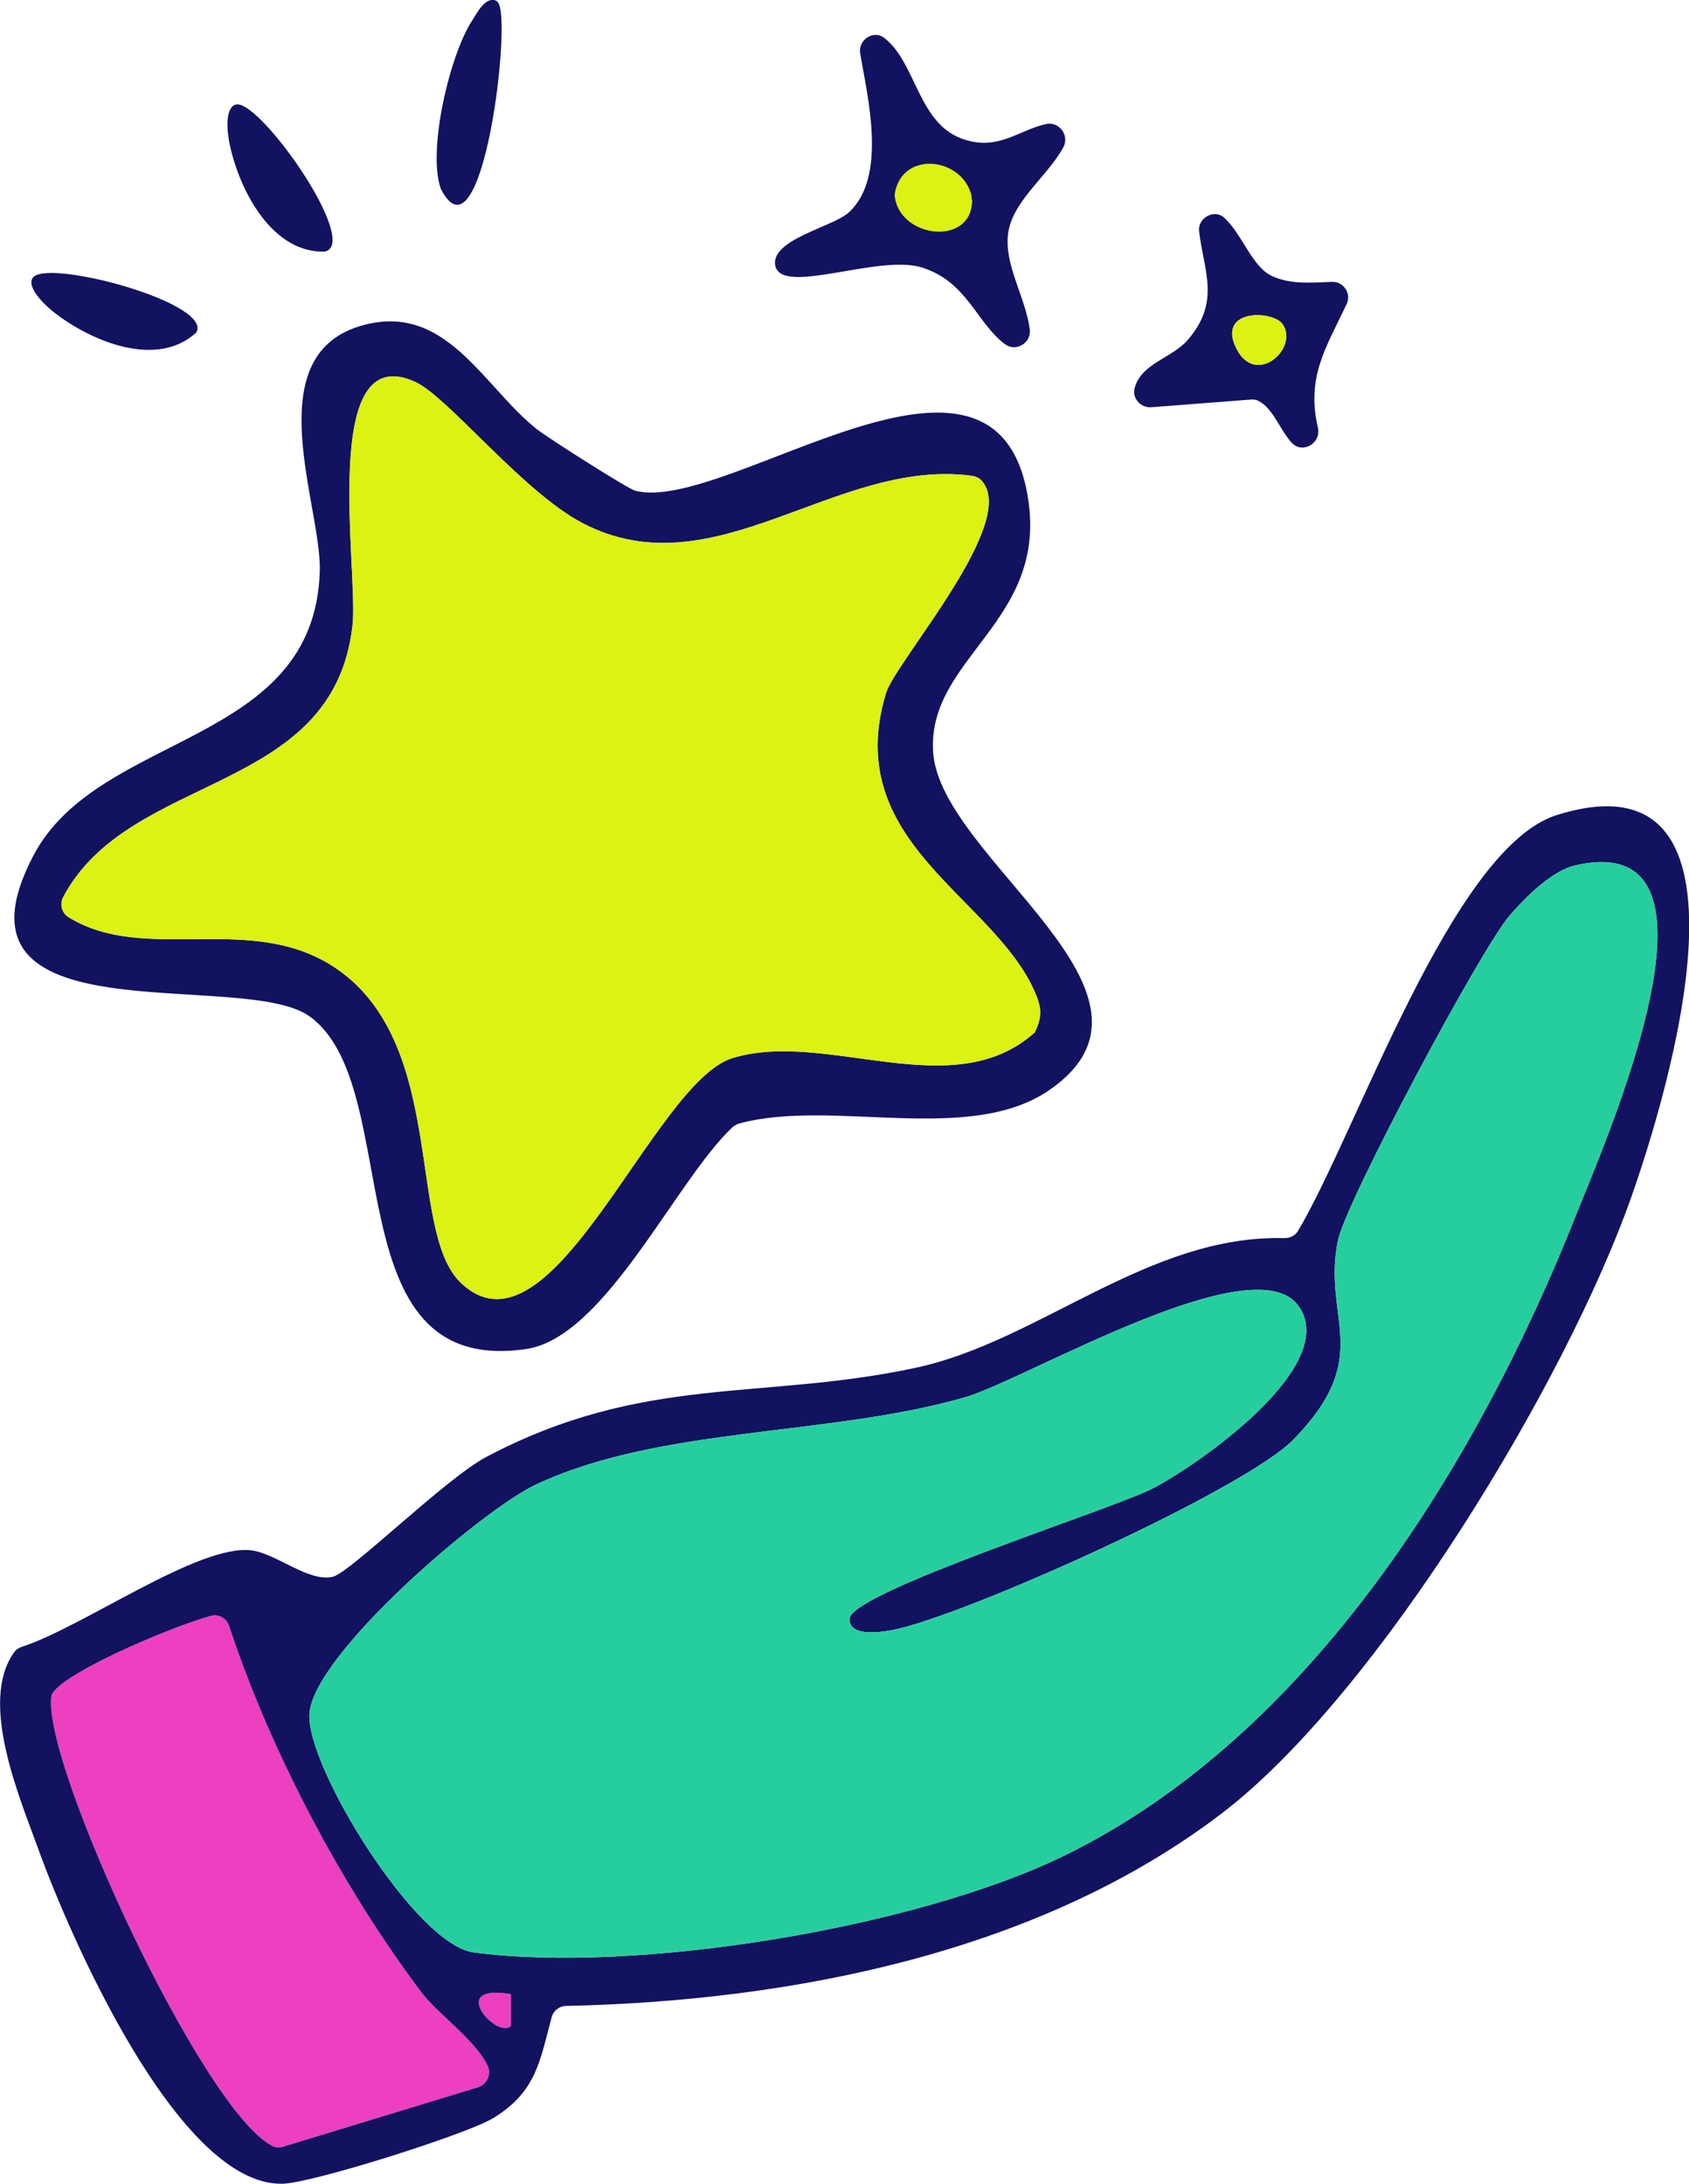
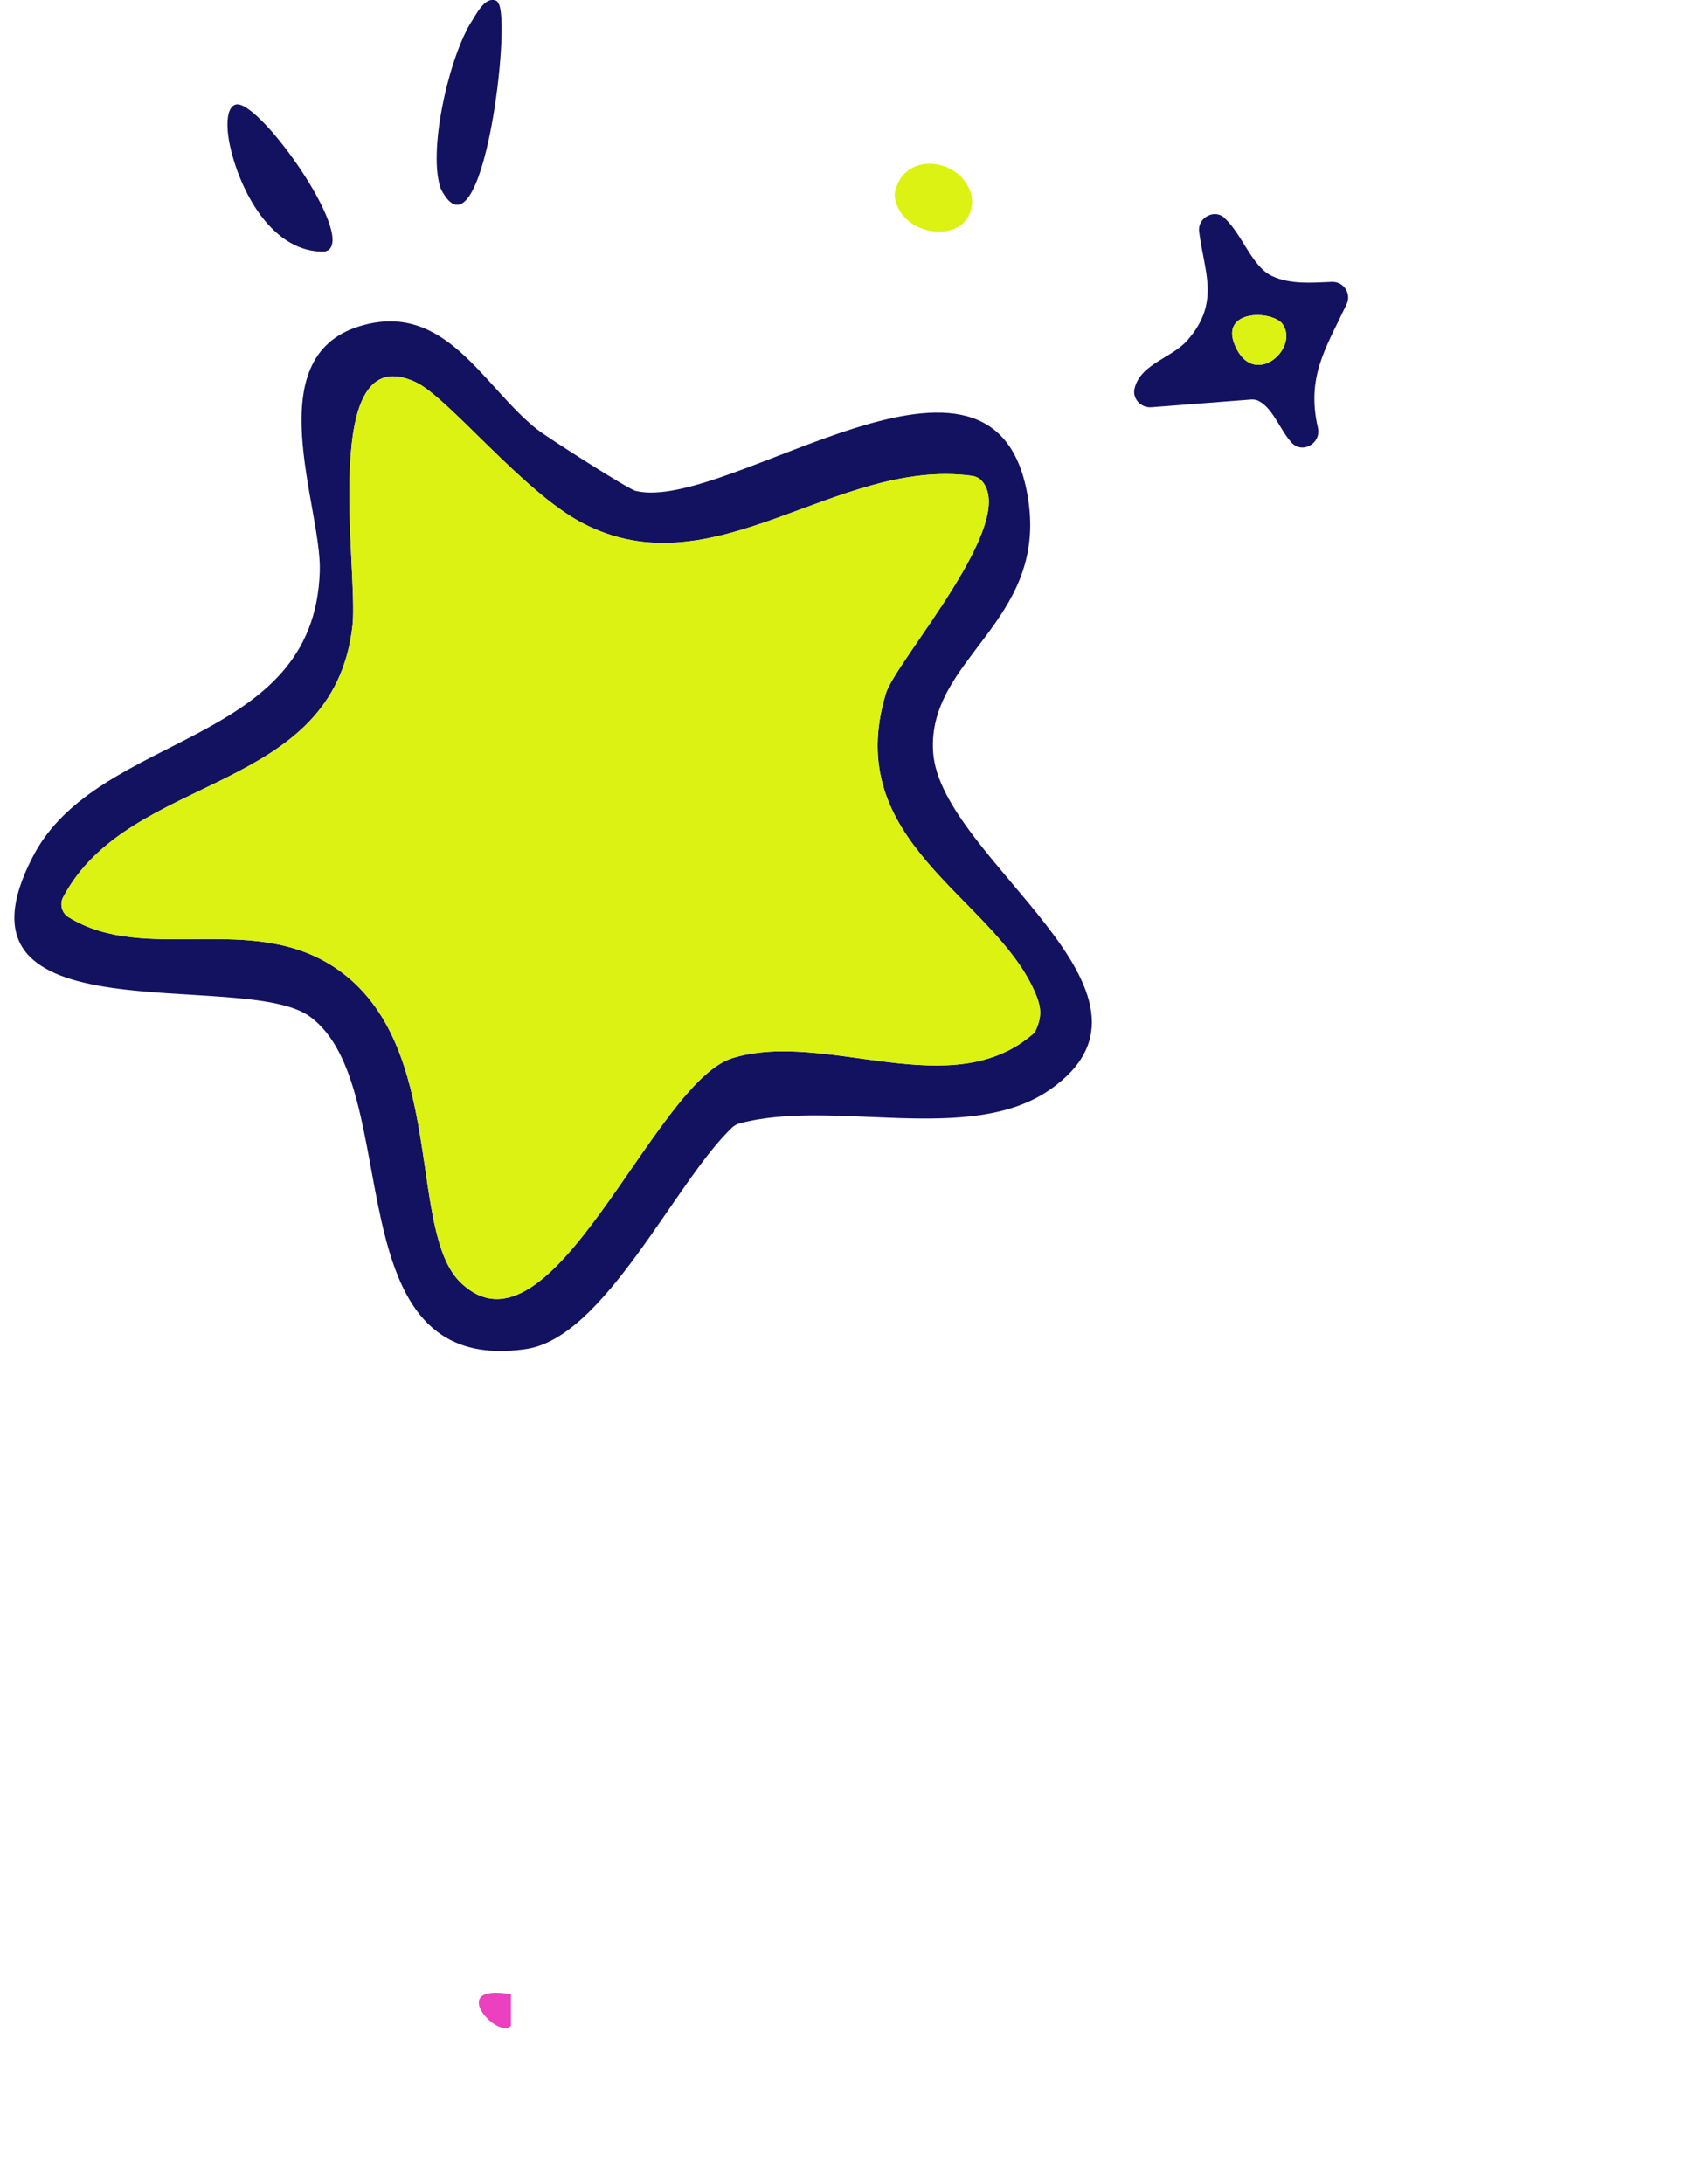
<svg xmlns="http://www.w3.org/2000/svg" id="Ebene_1" data-name="Ebene 1" viewBox="0 0 61.85 79.95">
  <defs>
    <style>
      .cls-1 {
        fill: #121261;
      }

      .cls-2 {
        fill: #ec40c0;
      }

      .cls-3 {
        fill: #dbf212;
      }

      .cls-4 {
        fill: #27ce9d;
      }
    </style>
  </defs>
  <g id="Ebene_1-2" data-name="Ebene 1">
    <g id="Prämien">
      <path class="cls-2" d="M18.71,73.01v1.16c-.48.52-2.39-1.57,0-1.16Z" />
-       <path class="cls-2" d="M17.5,76.42l-7.12,2.17c-.12.04-.26.05-.38-.01-2.55-1.23-8.46-14.02-8.12-16.47.11-.73,4.31-2.53,5.84-2.95.28-.08.58.09.67.37,1.53,4.63,4.15,9.58,7.07,13.45.54.71,2.01,1.77,2.41,2.68.13.31-.06.66-.37.76Z" />
-       <path class="cls-1" d="M57.01,29.84c-3.83,1.2-7.31,11.59-9.48,15.23-.1.17-.29.26-.5.26-4.99-.13-8.99,3.79-13.51,4.75-5.67,1.21-9.95.22-15.71,3.26-1.51.8-4.98,4.24-5.63,4.39-.89.2-2.05-.85-2.98-.97-1.93-.23-6.13,2.79-8.39,3.53-.12.04-.22.1-.29.2-1.31,1.81.2,5.32.88,7.2,1.12,3.11,5.12,12.36,8.95,12.26,1.07-.02,6.7-1.8,7.69-2.39,1.61-.97,1.73-2.12,2.16-3.7.06-.24.28-.42.54-.42,8.28-.18,17.36-1.96,24.04-7.08,5.68-4.36,12.59-15.79,14.97-22.57,1.24-3.53,5.25-16.46-2.74-13.95ZM17.5,76.42l-7.12,2.17c-.12.04-.26.05-.38-.01-2.55-1.23-8.46-14.02-8.12-16.47.11-.73,4.31-2.53,5.84-2.95.28-.08.58.09.67.37,1.53,4.63,4.15,9.58,7.07,13.45.54.71,2.01,1.77,2.41,2.68.13.31-.06.66-.37.76ZM18.71,74.17c-.48.52-2.39-1.57,0-1.16v1.16ZM57.72,44.47c-3.6,9.07-9.7,19.04-18.73,23.46-5.44,2.66-15.71,4.34-21.65,3.55-2.12-.28-6.13-6.81-6.01-8.73.13-2.17,6.28-7.44,8.28-8.39,4.55-2.15,10.8-1.77,15.75-3.21,2.24-.66,10.62-5.65,12.21-3.31,1.5,2.2-3.75,5.83-5.37,6.66-1.48.76-11.07,3.8-11.09,4.77-.01.65,1.08.5,1.56.41,2.62-.5,12.91-5.14,14.7-6.98,2.99-3.07,1.04-4.4,1.62-7.27.28-1.41,5.23-10.68,6.29-11.91.57-.66,1.55-1.65,2.42-1.84,6.2-1.41,1.01,10.28.02,12.79Z" />
      <path class="cls-1" d="M34.17,27.53c-.22-3.44,4.18-4.75,3.48-9.26-1.13-7.36-11.01.54-14.38-.3-.26-.06-3.19-1.93-3.59-2.24-2-1.57-3.36-4.74-6.5-3.79-3.77,1.14-1.39,6.63-1.47,8.98-.2,6.43-8.1,5.84-10.49,10.41-3.57,6.81,7.69,4.1,10.13,5.89,3.56,2.59.76,13.22,7.92,12.17,2.89-.43,5.44-6.12,7.55-8.12.08-.07.16-.11.26-.14,3.42-.92,8.42.81,11.36-1.23,5.09-3.53-4.02-8.45-4.27-12.37ZM37.89,37.8c-3.01,2.7-7.64-.12-11.07.94-2.91.89-6.61,11.39-9.94,8.23-1.99-1.88-.49-8.71-4.55-11.5-3.1-2.13-6.99-.14-9.82-1.89-.25-.15-.33-.48-.2-.73,2.45-4.63,9.9-3.7,10.6-9.96.22-2-1.24-10.56,2.31-8.9,1.19.55,3.91,4,6.09,5.15,4.84,2.55,9.28-2.39,14.28-1.72.12.02.23.06.32.14,1.5,1.47-3.11,6.63-3.47,7.83-1.64,5.43,3.87,7.41,5.43,10.87.26.58.32.94.02,1.54Z" />
      <path class="cls-3" d="M37.89,37.8c-3.01,2.7-7.64-.12-11.07.94-2.91.89-6.61,11.39-9.94,8.23-1.99-1.88-.49-8.71-4.55-11.5-3.1-2.13-6.99-.14-9.82-1.89-.25-.15-.33-.48-.2-.73,2.45-4.63,9.9-3.7,10.6-9.96.22-2-1.24-10.56,2.31-8.9,1.19.55,3.91,4,6.09,5.15,4.84,2.55,9.28-2.39,14.28-1.72.12.02.23.06.32.14,1.5,1.47-3.11,6.63-3.47,7.83-1.64,5.43,3.87,7.41,5.43,10.87.26.58.32.94.02,1.54Z" />
      <path class="cls-1" d="M48.77,10.32c-.74.03-1.51.1-2.18-.21-.74-.33-1.09-1.52-1.75-2.13-.37-.35-.99,0-.93.49.17,1.45.8,2.58-.42,3.98-.57.66-1.71.86-1.94,1.76-.1.37.22.73.61.7l3.62-.28c.1-.01.19,0,.27.03.57.26.81,1.08,1.26,1.56.4.41,1.08,0,.95-.56-.43-1.87.3-2.93,1.05-4.52.19-.39-.11-.84-.54-.82ZM45.22,12.64c-.56-1.33,1.39-1.28,1.75-.77.62.9-1.07,2.39-1.75.77Z" />
-       <path class="cls-1" d="M38.94,5.39c.23-.43-.15-.95-.63-.85-1.02.23-1.72.96-2.96.58-1.75-.53-1.77-2.82-2.98-3.74-.39-.29-.95.08-.87.57.25,1.54,1.02,4.51-.42,5.83-.58.53-2.88.99-2.69,1.95.24,1.11,3.77-.43,5.36.06,1.67.52,2,2.02,3.05,2.81.4.3.97-.04.91-.54-.16-1.19-.92-2.32-.8-3.46.13-1.22,1.43-2.11,2.03-3.21Z" />
      <path class="cls-3" d="M35.6,7.33c-.01,1.74-2.74,1.38-2.84-.21.25-1.63,2.46-1.37,2.81.02l.02.19Z" />
      <path class="cls-3" d="M45.22,12.64c-.56-1.33,1.39-1.28,1.75-.77.62.9-1.07,2.39-1.75.77Z" />
-       <path class="cls-4" d="M57.72,44.47c-3.6,9.07-9.7,19.04-18.73,23.46-5.44,2.66-15.71,4.34-21.65,3.55-2.12-.28-6.13-6.81-6.01-8.73.13-2.17,6.28-7.44,8.28-8.39,4.55-2.15,10.8-1.77,15.75-3.21,2.24-.66,10.62-5.65,12.21-3.31,1.5,2.2-3.75,5.83-5.37,6.66-1.48.76-11.07,3.8-11.09,4.77-.01.65,1.08.5,1.56.41,2.62-.5,12.91-5.14,14.7-6.98,2.99-3.07,1.04-4.4,1.62-7.27.28-1.41,5.23-10.68,6.29-11.91.57-.66,1.55-1.65,2.42-1.84,6.2-1.41,1.01,10.28.02,12.79Z" />
      <path class="cls-1" d="M18.23.09c.54.51-.56,9.76-2.08,6.84-.49-1.29.23-4.62,1.06-6.05.23-.34.54-1.04.97-.85l.05.05Z" />
      <path class="cls-1" d="M11.93,9.21c-1.95.09-3.16-2.22-3.52-3.93-.17-.84-.07-1.46.29-1.46.93.03,4.23,4.72,3.32,5.34l-.09.04Z" />
-       <path class="cls-1" d="M7.18,12.18c-1.44,1.32-3.85.32-5.22-.76-.67-.54-.99-1.08-.71-1.3.73-.57,6.28.92,5.97,1.98l-.04.09Z" />
    </g>
  </g>
</svg>